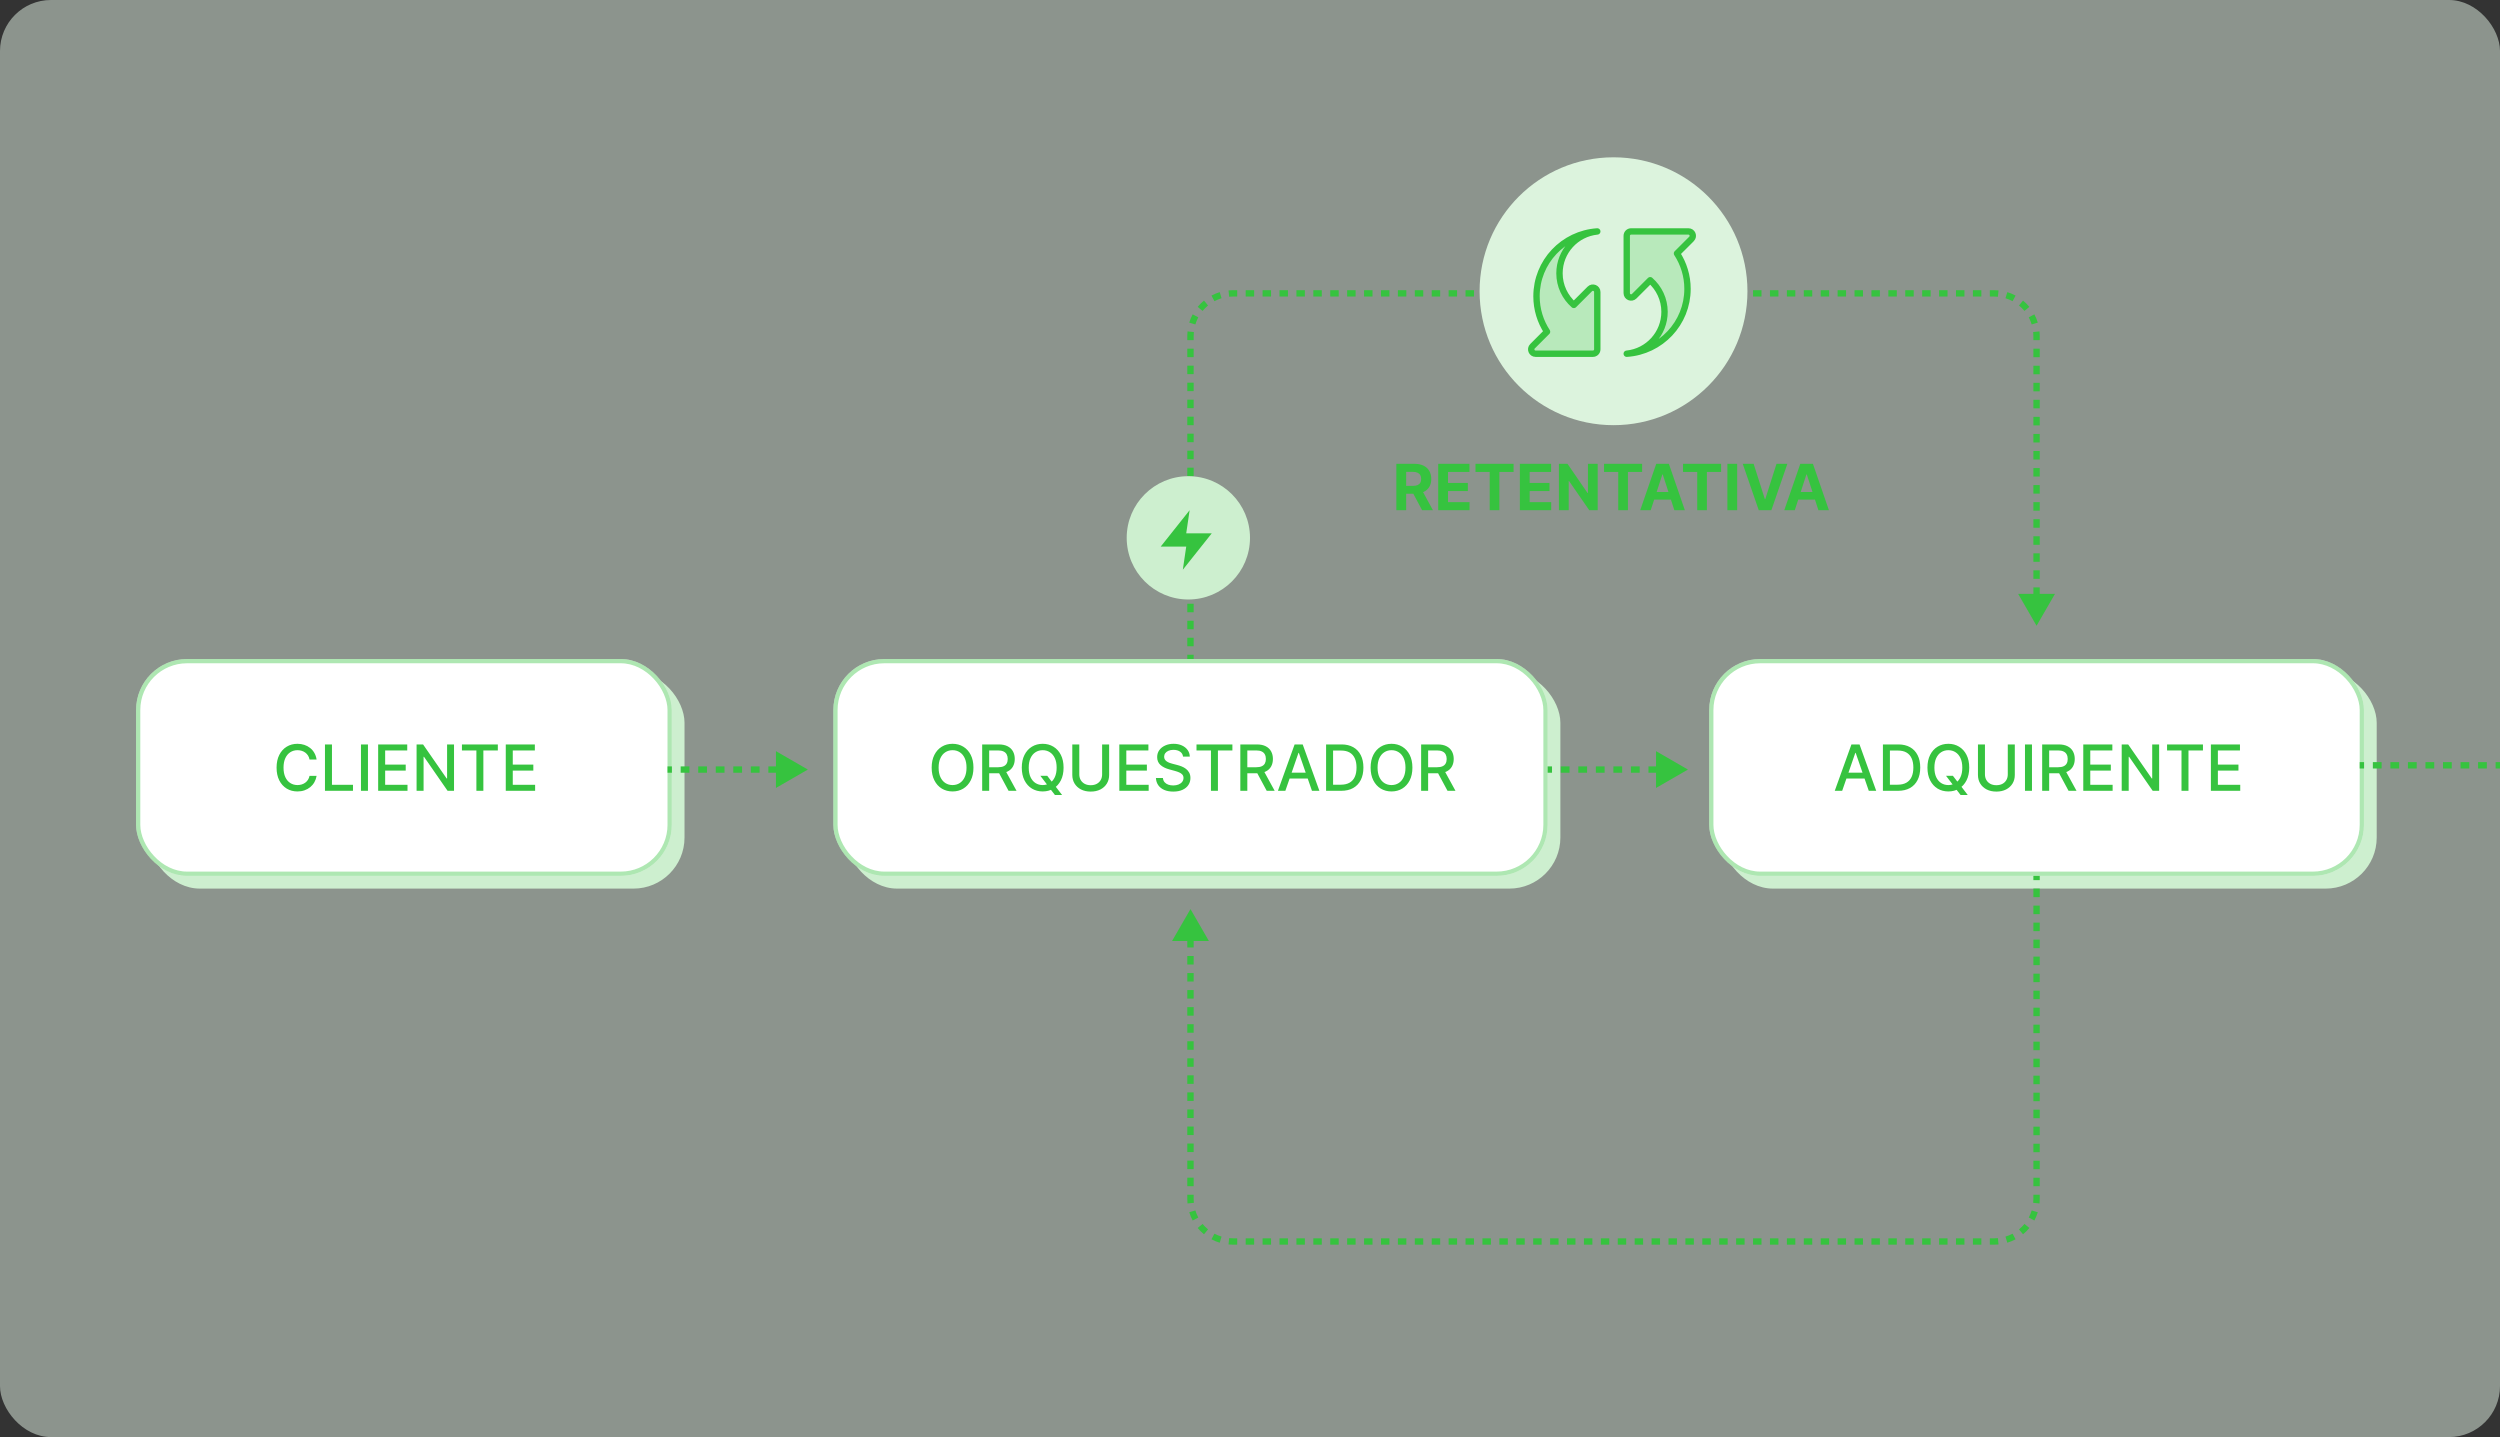
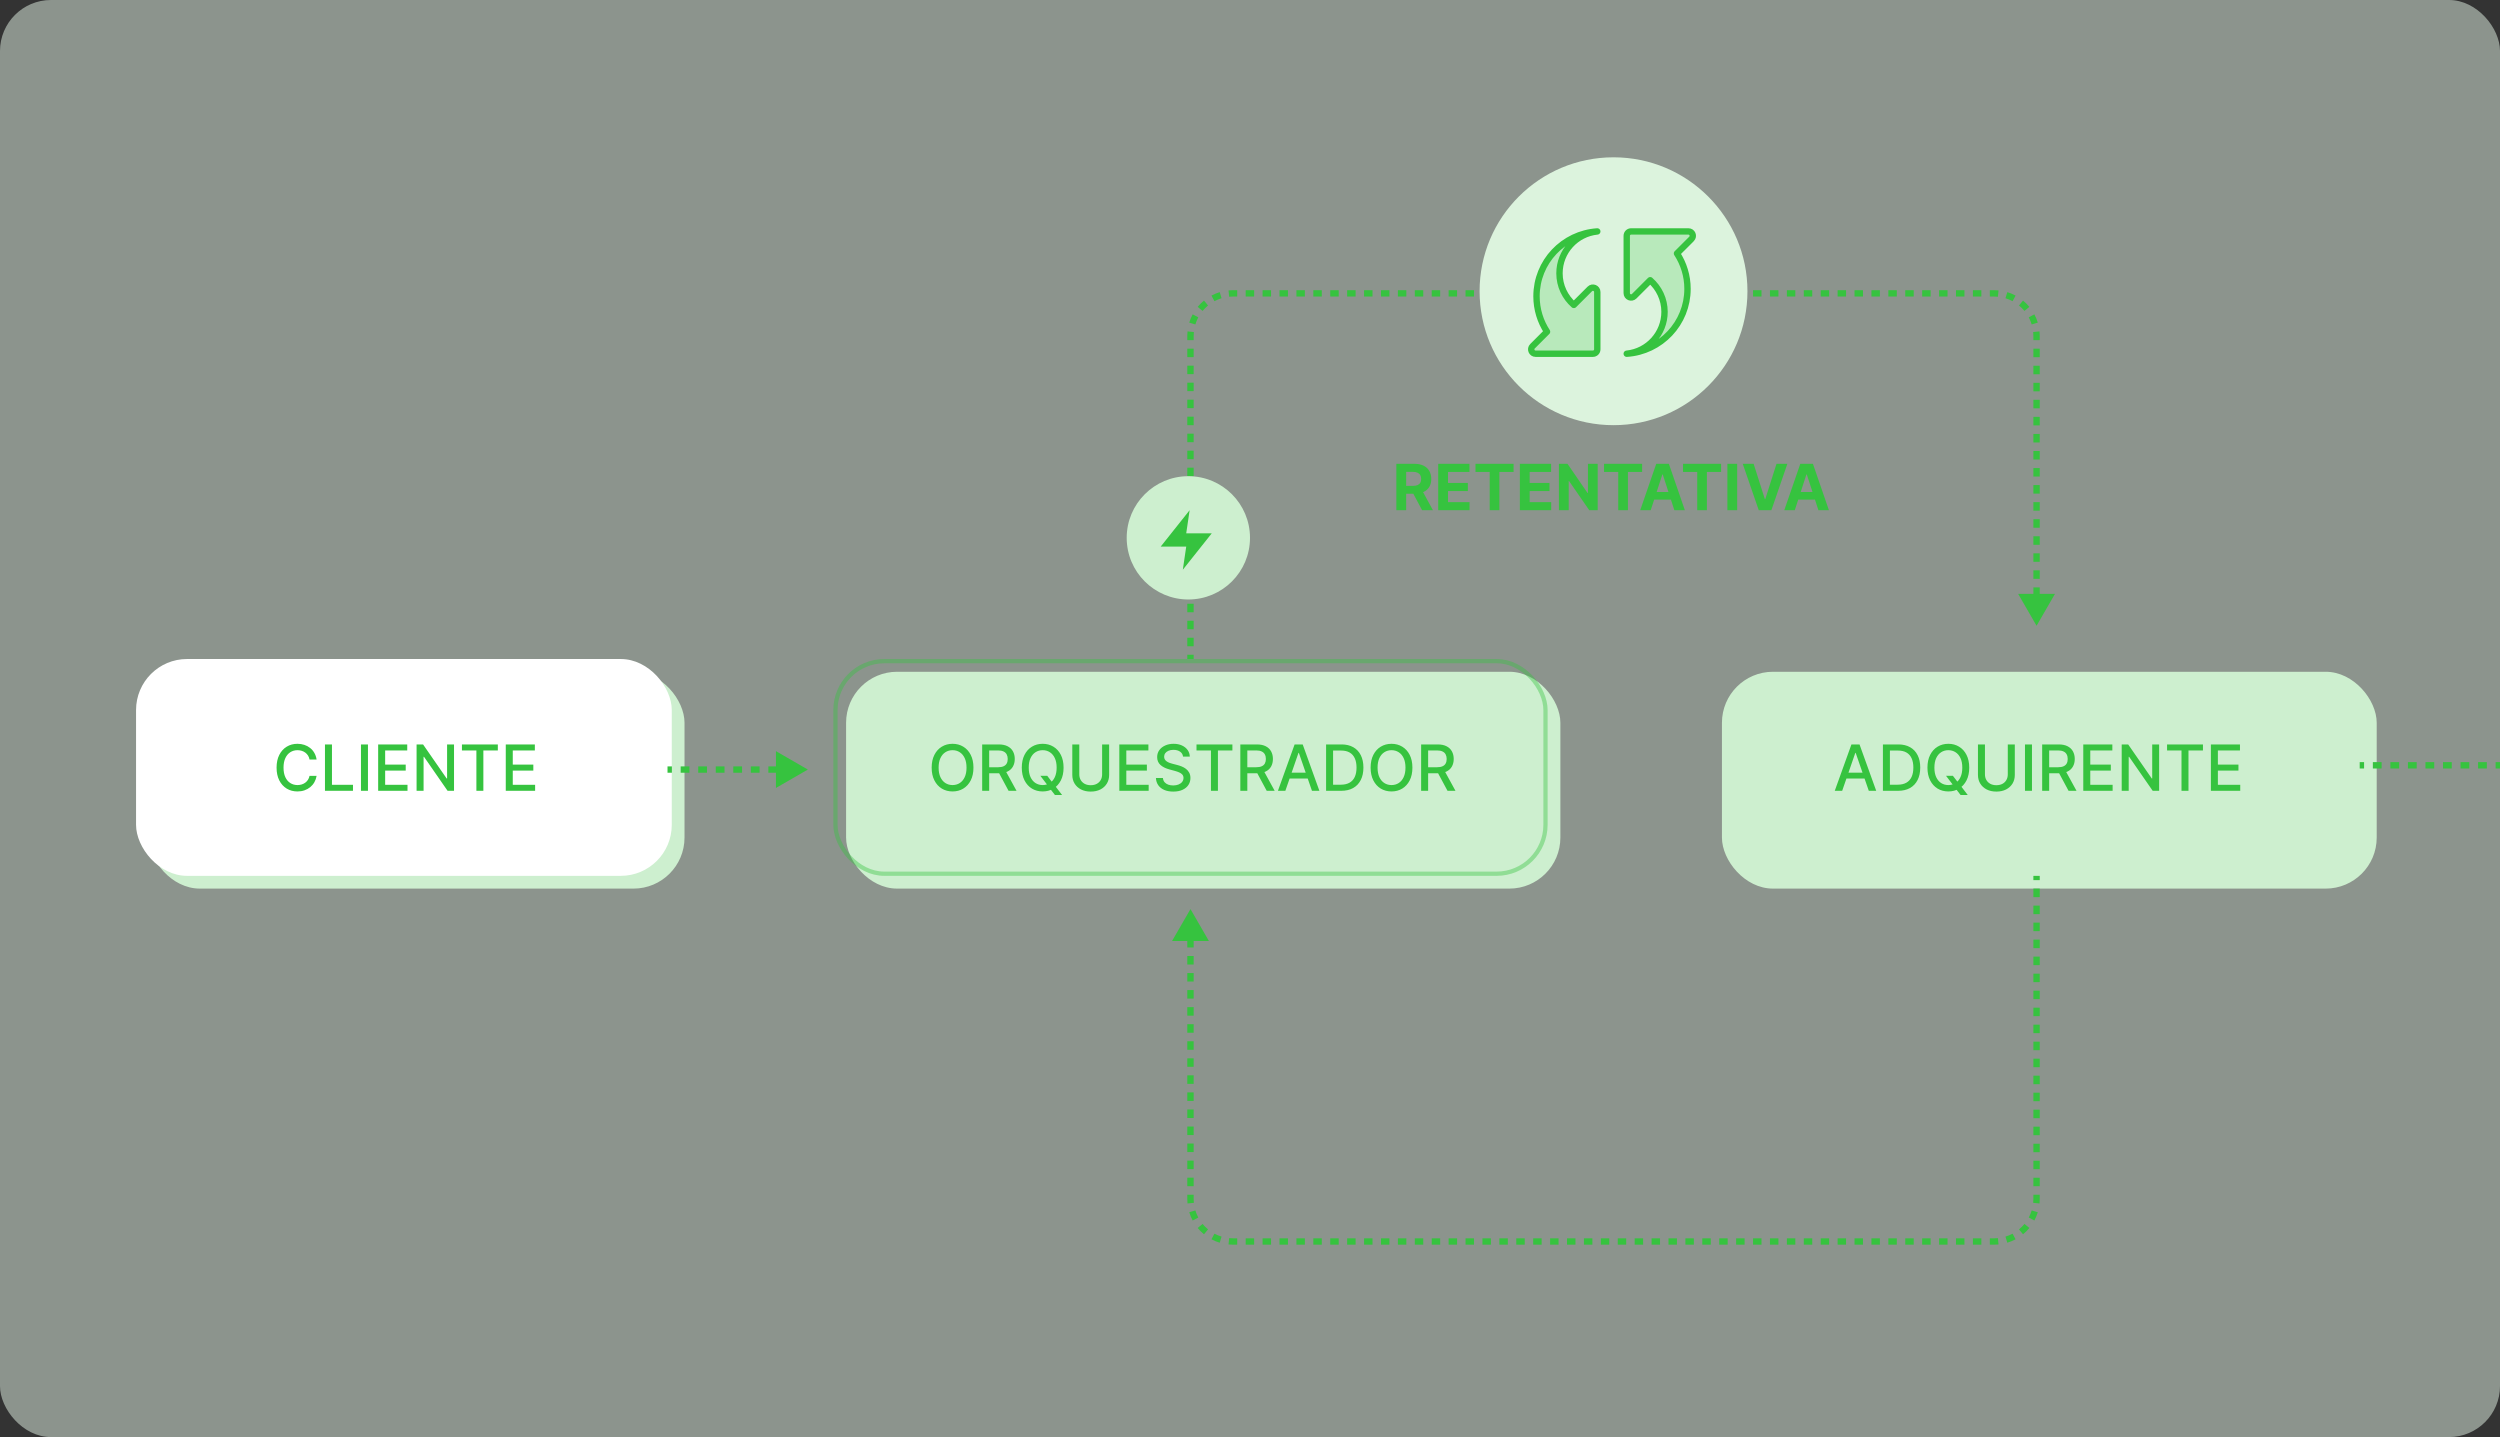
<svg xmlns="http://www.w3.org/2000/svg" width="588" height="338" viewBox="0 0 588 338" fill="none">
  <rect x="0" y="0" width="588" height="338" fill="#333333" stroke="none" />
  <rect opacity="0.5" width="588" height="338" rx="12" fill="#E6F7E8" />
  <rect x="199" y="158" width="168" height="51" rx="12" fill="#CDEFCF" />
  <rect x="35" y="158" width="126" height="51" rx="12" fill="#CDEFCF" />
  <rect x="405" y="158" width="154" height="51" rx="12" fill="#CDEFCF" />
-   <rect x="196" y="155" width="168" height="51" rx="12" fill="white" />
  <rect x="196.5" y="155.5" width="167" height="50" rx="11.5" stroke="#36C33F" stroke-opacity="0.4" />
  <path d="M228.955 180.545C228.955 181.71 228.742 182.712 228.316 183.55C227.89 184.384 227.306 185.027 226.564 185.478C225.825 185.925 224.985 186.149 224.044 186.149C223.1 186.149 222.256 185.925 221.514 185.478C220.775 185.027 220.193 184.382 219.767 183.544C219.341 182.706 219.128 181.707 219.128 180.545C219.128 179.381 219.341 178.381 219.767 177.547C220.193 176.708 220.775 176.066 221.514 175.618C222.256 175.167 223.1 174.942 224.044 174.942C224.985 174.942 225.825 175.167 226.564 175.618C227.306 176.066 227.89 176.708 228.316 177.547C228.742 178.381 228.955 179.381 228.955 180.545ZM227.326 180.545C227.326 179.658 227.182 178.91 226.894 178.303C226.61 177.692 226.219 177.23 225.722 176.918C225.229 176.602 224.669 176.444 224.044 176.444C223.416 176.444 222.855 176.602 222.361 176.918C221.867 177.23 221.477 177.692 221.189 178.303C220.905 178.91 220.763 179.658 220.763 180.545C220.763 181.433 220.905 182.183 221.189 182.793C221.477 183.401 221.867 183.862 222.361 184.178C222.855 184.491 223.416 184.647 224.044 184.647C224.669 184.647 225.229 184.491 225.722 184.178C226.219 183.862 226.61 183.401 226.894 182.793C227.182 182.183 227.326 181.433 227.326 180.545ZM231.008 186V175.091H234.896C235.741 175.091 236.443 175.237 237 175.528C237.561 175.819 237.98 176.222 238.257 176.737C238.534 177.248 238.673 177.839 238.673 178.511C238.673 179.178 238.532 179.766 238.252 180.274C237.975 180.778 237.556 181.17 236.995 181.451C236.437 181.732 235.736 181.872 234.891 181.872H231.945V180.455H234.742C235.274 180.455 235.708 180.379 236.041 180.226C236.379 180.073 236.625 179.851 236.782 179.56C236.938 179.269 237.016 178.919 237.016 178.511C237.016 178.099 236.936 177.742 236.776 177.44C236.62 177.138 236.373 176.907 236.036 176.748C235.702 176.584 235.264 176.502 234.72 176.502H232.654V186H231.008ZM236.393 181.078L239.088 186H237.213L234.571 181.078H236.393ZM244.687 182.463H246.306L247.446 183.949L247.984 184.61L249.8 186.98H248.117L246.902 185.398L246.487 184.823L244.687 182.463ZM250.152 180.545C250.152 181.71 249.939 182.712 249.513 183.55C249.086 184.384 248.502 185.027 247.76 185.478C247.021 185.925 246.182 186.149 245.241 186.149C244.296 186.149 243.453 185.925 242.71 185.478C241.972 185.027 241.389 184.382 240.963 183.544C240.537 182.706 240.324 181.707 240.324 180.545C240.324 179.381 240.537 178.381 240.963 177.547C241.389 176.708 241.972 176.066 242.71 175.618C243.453 175.167 244.296 174.942 245.241 174.942C246.182 174.942 247.021 175.167 247.76 175.618C248.502 176.066 249.086 176.708 249.513 177.547C249.939 178.381 250.152 179.381 250.152 180.545ZM248.522 180.545C248.522 179.658 248.378 178.91 248.09 178.303C247.806 177.692 247.416 177.23 246.918 176.918C246.425 176.602 245.866 176.444 245.241 176.444C244.612 176.444 244.051 176.602 243.557 176.918C243.064 177.23 242.673 177.692 242.385 178.303C242.101 178.91 241.959 179.658 241.959 180.545C241.959 181.433 242.101 182.183 242.385 182.793C242.673 183.401 243.064 183.862 243.557 184.178C244.051 184.491 244.612 184.647 245.241 184.647C245.866 184.647 246.425 184.491 246.918 184.178C247.416 183.862 247.806 183.401 248.09 182.793C248.378 182.183 248.522 181.433 248.522 180.545ZM259.219 175.091H260.87V182.266C260.87 183.029 260.691 183.706 260.332 184.295C259.974 184.881 259.47 185.343 258.82 185.68C258.17 186.014 257.408 186.181 256.534 186.181C255.664 186.181 254.905 186.014 254.255 185.68C253.605 185.343 253.101 184.881 252.742 184.295C252.383 183.706 252.204 183.029 252.204 182.266V175.091H253.85V182.133C253.85 182.626 253.958 183.065 254.175 183.449C254.395 183.832 254.706 184.134 255.107 184.354C255.508 184.571 255.984 184.679 256.534 184.679C257.088 184.679 257.566 184.571 257.967 184.354C258.372 184.134 258.681 183.832 258.894 183.449C259.111 183.065 259.219 182.626 259.219 182.133V175.091ZM263.263 186V175.091H270.103V176.508H264.909V179.832H269.746V181.243H264.909V184.583H270.167V186H263.263ZM278.251 177.957C278.195 177.452 277.96 177.062 277.548 176.785C277.136 176.504 276.618 176.364 275.993 176.364C275.545 176.364 275.158 176.435 274.832 176.577C274.505 176.716 274.251 176.907 274.07 177.152C273.892 177.394 273.804 177.669 273.804 177.978C273.804 178.237 273.864 178.461 273.985 178.649C274.109 178.837 274.271 178.995 274.47 179.123C274.672 179.248 274.889 179.352 275.119 179.438C275.35 179.519 275.572 179.587 275.785 179.64L276.851 179.917C277.199 180.002 277.555 180.118 277.921 180.263C278.287 180.409 278.626 180.6 278.939 180.838C279.251 181.076 279.503 181.371 279.695 181.723C279.89 182.074 279.988 182.495 279.988 182.985C279.988 183.603 279.828 184.152 279.509 184.631C279.193 185.11 278.733 185.489 278.129 185.766C277.529 186.043 276.803 186.181 275.95 186.181C275.134 186.181 274.427 186.051 273.83 185.792C273.234 185.533 272.767 185.165 272.429 184.69C272.092 184.21 271.906 183.642 271.87 182.985H273.521C273.553 183.379 273.681 183.708 273.905 183.971C274.132 184.23 274.422 184.423 274.773 184.551C275.128 184.675 275.517 184.738 275.94 184.738C276.405 184.738 276.819 184.665 277.181 184.519C277.547 184.37 277.834 184.164 278.044 183.901C278.253 183.635 278.358 183.324 278.358 182.969C278.358 182.646 278.266 182.381 278.081 182.175C277.9 181.969 277.653 181.799 277.341 181.664C277.032 181.529 276.682 181.41 276.291 181.307L275.002 180.956C274.129 180.718 273.436 180.368 272.925 179.906C272.417 179.445 272.163 178.834 272.163 178.074C272.163 177.445 272.333 176.897 272.674 176.428C273.015 175.959 273.477 175.595 274.059 175.336C274.642 175.073 275.299 174.942 276.03 174.942C276.769 174.942 277.42 175.071 277.985 175.331C278.553 175.59 279.001 175.947 279.327 176.401C279.654 176.852 279.825 177.371 279.839 177.957H278.251ZM281.417 176.508V175.091H289.86V176.508H286.456V186H284.815V176.508H281.417ZM291.725 186V175.091H295.614C296.459 175.091 297.16 175.237 297.718 175.528C298.279 175.819 298.698 176.222 298.975 176.737C299.252 177.248 299.39 177.839 299.39 178.511C299.39 179.178 299.25 179.766 298.97 180.274C298.693 180.778 298.274 181.17 297.713 181.451C297.155 181.732 296.454 181.872 295.609 181.872H292.663V180.455H295.459C295.992 180.455 296.425 180.379 296.759 180.226C297.096 180.073 297.343 179.851 297.5 179.56C297.656 179.269 297.734 178.919 297.734 178.511C297.734 178.099 297.654 177.742 297.494 177.44C297.338 177.138 297.091 176.907 296.754 176.748C296.42 176.584 295.981 176.502 295.438 176.502H293.371V186H291.725ZM297.111 181.078L299.806 186H297.931L295.289 181.078H297.111ZM302.315 186H300.568L304.493 175.091H306.395L310.321 186H308.574L305.49 177.072H305.404L302.315 186ZM302.608 181.728H308.275V183.113H302.608V181.728ZM315.428 186H311.896V175.091H315.54C316.609 175.091 317.527 175.309 318.294 175.746C319.061 176.179 319.648 176.803 320.057 177.616C320.469 178.425 320.675 179.397 320.675 180.529C320.675 181.666 320.467 182.642 320.051 183.459C319.64 184.276 319.043 184.904 318.262 185.345C317.48 185.782 316.536 186 315.428 186ZM313.542 184.562H315.337C316.168 184.562 316.859 184.406 317.409 184.093C317.96 183.777 318.372 183.321 318.645 182.724C318.919 182.124 319.055 181.392 319.055 180.529C319.055 179.674 318.919 178.947 318.645 178.351C318.375 177.754 317.972 177.301 317.436 176.993C316.9 176.684 316.234 176.529 315.439 176.529H313.542V184.562ZM332.198 180.545C332.198 181.71 331.985 182.712 331.558 183.55C331.132 184.384 330.548 185.027 329.806 185.478C329.067 185.925 328.227 186.149 327.286 186.149C326.342 186.149 325.498 185.925 324.756 185.478C324.018 185.027 323.435 184.382 323.009 183.544C322.583 182.706 322.37 181.707 322.37 180.545C322.37 179.381 322.583 178.381 323.009 177.547C323.435 176.708 324.018 176.066 324.756 175.618C325.498 175.167 326.342 174.942 327.286 174.942C328.227 174.942 329.067 175.167 329.806 175.618C330.548 176.066 331.132 176.708 331.558 177.547C331.985 178.381 332.198 179.381 332.198 180.545ZM330.568 180.545C330.568 179.658 330.424 178.91 330.136 178.303C329.852 177.692 329.462 177.23 328.964 176.918C328.471 176.602 327.911 176.444 327.286 176.444C326.658 176.444 326.097 176.602 325.603 176.918C325.11 177.23 324.719 177.692 324.431 178.303C324.147 178.91 324.005 179.658 324.005 180.545C324.005 181.433 324.147 182.183 324.431 182.793C324.719 183.401 325.11 183.862 325.603 184.178C326.097 184.491 326.658 184.647 327.286 184.647C327.911 184.647 328.471 184.491 328.964 184.178C329.462 183.862 329.852 183.401 330.136 182.793C330.424 182.183 330.568 181.433 330.568 180.545ZM334.25 186V175.091H338.138C338.983 175.091 339.685 175.237 340.242 175.528C340.803 175.819 341.222 176.222 341.499 176.737C341.776 177.248 341.915 177.839 341.915 178.511C341.915 179.178 341.775 179.766 341.494 180.274C341.217 180.778 340.798 181.17 340.237 181.451C339.679 181.732 338.978 181.872 338.133 181.872H335.187V180.455H337.984C338.516 180.455 338.95 180.379 339.284 180.226C339.621 180.073 339.868 179.851 340.024 179.56C340.18 179.269 340.258 178.919 340.258 178.511C340.258 178.099 340.178 177.742 340.019 177.44C339.862 177.138 339.616 176.907 339.278 176.748C338.944 176.584 338.506 176.502 337.962 176.502H335.896V186H334.25ZM339.635 181.078L342.33 186H340.455L337.813 181.078H339.635Z" fill="#36C33F" />
  <rect x="32" y="155" width="126" height="51" rx="12" fill="white" />
-   <rect x="32.5" y="155.5" width="125" height="50" rx="11.5" stroke="#36C33F" stroke-opacity="0.4" />
  <path d="M74.463 178.638H72.801C72.737 178.283 72.618 177.971 72.444 177.701C72.27 177.431 72.057 177.202 71.805 177.014C71.553 176.826 71.27 176.684 70.958 176.588C70.649 176.492 70.32 176.444 69.972 176.444C69.344 176.444 68.781 176.602 68.284 176.918C67.79 177.234 67.4 177.697 67.112 178.308C66.828 178.919 66.686 179.665 66.686 180.545C66.686 181.433 66.828 182.183 67.112 182.793C67.4 183.404 67.792 183.866 68.289 184.178C68.786 184.491 69.346 184.647 69.967 184.647C70.312 184.647 70.638 184.601 70.947 184.509C71.26 184.413 71.542 184.272 71.794 184.088C72.046 183.903 72.259 183.678 72.433 183.411C72.611 183.141 72.733 182.832 72.801 182.484L74.463 182.49C74.374 183.026 74.202 183.52 73.946 183.971C73.694 184.418 73.369 184.805 72.971 185.132C72.577 185.455 72.126 185.705 71.618 185.883C71.111 186.06 70.557 186.149 69.957 186.149C69.012 186.149 68.17 185.925 67.432 185.478C66.693 185.027 66.111 184.382 65.684 183.544C65.262 182.706 65.051 181.707 65.051 180.545C65.051 179.381 65.264 178.381 65.69 177.547C66.116 176.708 66.698 176.066 67.437 175.618C68.176 175.167 69.015 174.942 69.957 174.942C70.535 174.942 71.075 175.025 71.576 175.192C72.08 175.355 72.533 175.597 72.934 175.917C73.335 176.233 73.667 176.62 73.93 177.078C74.193 177.532 74.371 178.053 74.463 178.638ZM76.432 186V175.091H78.078V184.583H83.022V186H76.432ZM86.545 175.091V186H84.899V175.091H86.545ZM88.942 186V175.091H95.782V176.508H90.588V179.832H95.425V181.243H90.588V184.583H95.846V186H88.942ZM106.785 175.091V186H105.273L99.727 177.999H99.626V186H97.98V175.091H99.504L105.054 183.102H105.155V175.091H106.785ZM108.648 176.508V175.091H117.091V176.508H113.687V186H112.047V176.508H108.648ZM118.957 186V175.091H125.796V176.508H120.603V179.832H125.439V181.243H120.603V184.583H125.86V186H118.957Z" fill="#36C33F" />
-   <rect x="402" y="155" width="154" height="51" rx="12" fill="white" />
-   <rect x="402.5" y="155.5" width="153" height="50" rx="11.5" stroke="#36C33F" stroke-opacity="0.4" />
  <path d="M433.28 186H431.533L435.459 175.091H437.36L441.286 186H439.539L436.455 177.072H436.37L433.28 186ZM433.573 181.728H439.241V183.113H433.573V181.728ZM446.393 186H442.862V175.091H446.505C447.574 175.091 448.492 175.309 449.259 175.746C450.026 176.179 450.614 176.803 451.022 177.616C451.434 178.425 451.64 179.397 451.64 180.529C451.64 181.666 451.432 182.642 451.017 183.459C450.605 184.276 450.008 184.904 449.227 185.345C448.446 185.782 447.501 186 446.393 186ZM444.508 184.562H446.303C447.134 184.562 447.824 184.406 448.375 184.093C448.925 183.777 449.337 183.321 449.611 182.724C449.884 182.124 450.021 181.392 450.021 180.529C450.021 179.674 449.884 178.947 449.611 178.351C449.341 177.754 448.938 177.301 448.401 176.993C447.865 176.684 447.199 176.529 446.404 176.529H444.508V184.562ZM457.698 182.463H459.317L460.457 183.949L460.995 184.61L462.811 186.98H461.128L459.914 185.398L459.498 184.823L457.698 182.463ZM463.163 180.545C463.163 181.71 462.95 182.712 462.524 183.55C462.098 184.384 461.513 185.027 460.771 185.478C460.033 185.925 459.193 186.149 458.252 186.149C457.307 186.149 456.464 185.925 455.722 185.478C454.983 185.027 454.401 184.382 453.974 183.544C453.548 182.706 453.335 181.707 453.335 180.545C453.335 179.381 453.548 178.381 453.974 177.547C454.401 176.708 454.983 176.066 455.722 175.618C456.464 175.167 457.307 174.942 458.252 174.942C459.193 174.942 460.033 175.167 460.771 175.618C461.513 176.066 462.098 176.708 462.524 177.547C462.95 178.381 463.163 179.381 463.163 180.545ZM461.533 180.545C461.533 179.658 461.389 178.91 461.102 178.303C460.817 177.692 460.427 177.23 459.93 176.918C459.436 176.602 458.877 176.444 458.252 176.444C457.623 176.444 457.062 176.602 456.569 176.918C456.075 177.23 455.684 177.692 455.397 178.303C455.113 178.91 454.971 179.658 454.971 180.545C454.971 181.433 455.113 182.183 455.397 182.793C455.684 183.401 456.075 183.862 456.569 184.178C457.062 184.491 457.623 184.647 458.252 184.647C458.877 184.647 459.436 184.491 459.93 184.178C460.427 183.862 460.817 183.401 461.102 182.793C461.389 182.183 461.533 181.433 461.533 180.545ZM472.23 175.091H473.882V182.266C473.882 183.029 473.702 183.706 473.344 184.295C472.985 184.881 472.481 185.343 471.831 185.68C471.181 186.014 470.419 186.181 469.546 186.181C468.676 186.181 467.916 186.014 467.266 185.68C466.616 185.343 466.112 184.881 465.753 184.295C465.394 183.706 465.215 183.029 465.215 182.266V175.091H466.861V182.133C466.861 182.626 466.969 183.065 467.186 183.449C467.406 183.832 467.717 184.134 468.118 184.354C468.519 184.571 468.995 184.679 469.546 184.679C470.1 184.679 470.577 184.571 470.979 184.354C471.383 184.134 471.692 183.832 471.905 183.449C472.122 183.065 472.23 182.626 472.23 182.133V175.091ZM477.921 175.091V186H476.275V175.091H477.921ZM480.318 186V175.091H484.206C485.051 175.091 485.753 175.237 486.31 175.528C486.871 175.819 487.29 176.222 487.567 176.737C487.844 177.248 487.983 177.839 487.983 178.511C487.983 179.178 487.843 179.766 487.562 180.274C487.285 180.778 486.866 181.17 486.305 181.451C485.747 181.732 485.046 181.872 484.201 181.872H481.255V180.455H484.052C484.584 180.455 485.018 180.379 485.351 180.226C485.689 180.073 485.936 179.851 486.092 179.56C486.248 179.269 486.326 178.919 486.326 178.511C486.326 178.099 486.246 177.742 486.086 177.44C485.93 177.138 485.683 176.907 485.346 176.748C485.012 176.584 484.574 176.502 484.03 176.502H481.964V186H480.318ZM485.703 181.078L488.398 186H486.523L483.881 181.078H485.703ZM489.986 186V175.091H496.825V176.508H491.632V179.832H496.468V181.243H491.632V184.583H496.889V186H489.986ZM507.829 175.091V186H506.316L500.771 177.999H500.67V186H499.024V175.091H500.547L506.098 183.102H506.199V175.091H507.829ZM509.692 176.508V175.091H518.135V176.508H514.731V186H513.09V176.508H509.692ZM520 186V175.091H526.84V176.508H521.646V179.832H526.483V181.243H521.646V184.583H526.904V186H520Z" fill="#36C33F" />
  <path d="M190 181L182.5 185.33L182.5 176.67L190 181ZM157 181V180.25L158.031 180.25L158.031 181L158.031 181.75L157 181.75V181ZM160.094 181L160.094 180.25L162.156 180.25L162.156 181L162.156 181.75L160.094 181.75L160.094 181ZM164.219 181L164.219 180.25L166.281 180.25L166.281 181L166.281 181.75L164.219 181.75L164.219 181ZM168.344 181L168.344 180.25L170.406 180.25L170.406 181L170.406 181.75L168.344 181.75L168.344 181ZM172.469 181L172.469 180.25L174.531 180.25L174.531 181L174.531 181.75L172.469 181.75L172.469 181ZM176.594 181L176.594 180.25L178.656 180.25L178.656 181L178.656 181.75L176.594 181.75L176.594 181ZM180.719 181L180.719 180.25L182.781 180.25L182.781 181L182.781 181.75L180.719 181.75L180.719 181ZM184.844 181L184.844 180.25L186.906 180.25L186.906 181L186.906 181.75L184.844 181.75L184.844 181Z" fill="#36C33F" />
-   <path d="M397 181L389.5 185.33L389.5 176.67L397 181ZM364 181V180.25L365.031 180.25L365.031 181L365.031 181.75L364 181.75V181ZM367.094 181L367.094 180.25L369.156 180.25L369.156 181L369.156 181.75L367.094 181.75L367.094 181ZM371.219 181L371.219 180.25L373.281 180.25L373.281 181L373.281 181.75L371.219 181.75L371.219 181ZM375.344 181L375.344 180.25L377.406 180.25L377.406 181L377.406 181.75L375.344 181.75L375.344 181ZM379.469 181L379.469 180.25L381.531 180.25L381.531 181L381.531 181.75L379.469 181.75L379.469 181ZM383.594 181L383.594 180.25L385.656 180.25L385.656 181L385.656 181.75L383.594 181.75L383.594 181ZM387.719 181L387.719 180.25L389.781 180.25L389.781 181L389.781 181.75L387.719 181.75L387.719 181ZM391.844 181L391.844 180.25L393.906 180.25L393.906 181L393.906 181.75L391.844 181.75L391.844 181Z" fill="#36C33F" />
  <path d="M555 180V179.25L556.031 179.25L556.031 180L556.031 180.75L555 180.75V180ZM558.094 180L558.094 179.25L560.156 179.25L560.156 180L560.156 180.75L558.094 180.75L558.094 180ZM562.219 180L562.219 179.25L564.281 179.25L564.281 180L564.281 180.75L562.219 180.75L562.219 180ZM566.344 180L566.344 179.25L568.406 179.25L568.406 180L568.406 180.75L566.344 180.75L566.344 180ZM570.469 180L570.469 179.25L572.531 179.25L572.531 180L572.531 180.75L570.469 180.75L570.469 180ZM574.594 180L574.594 179.25L576.656 179.25L576.656 180L576.656 180.75L574.594 180.75L574.594 180ZM578.719 180L578.719 179.25L580.781 179.25L580.781 180L580.781 180.75L578.719 180.75L578.719 180ZM582.844 180L582.844 179.25L584.906 179.25L584.906 180L584.906 180.75L582.844 180.75L582.844 180ZM586.969 180L586.969 179.25L588 179.25L588 180L588 180.75L586.969 180.75L586.969 180Z" fill="#36C33F" />
  <path d="M479 147.182L483.33 139.682L474.67 139.682L479 147.182ZM479 144.174L479.75 144.174L479.75 142.168L479 142.168L478.25 142.168L478.25 144.174L479 144.174ZM479 140.163L479.75 140.163L479.75 138.158L479 138.158L478.25 138.158L478.25 140.163L479 140.163ZM479 136.152L479.75 136.152L479.75 134.147L479 134.147L478.25 134.147L478.25 136.152L479 136.152ZM479 132.142L479.75 132.142L479.75 130.136L479 130.136L478.25 130.136L478.25 132.142L479 132.142ZM479 128.131L479.75 128.131L479.75 126.126L479 126.126L478.25 126.126L478.25 128.131L479 128.131ZM479 124.12L479.75 124.12L479.75 122.115L479 122.115L478.25 122.115L478.25 124.12L479 124.12ZM479 120.11L479.75 120.11L479.75 118.104L479 118.104L478.25 118.104L478.25 120.11L479 120.11ZM479 116.099L479.75 116.099L479.75 114.094L479 114.094L478.25 114.094L478.25 116.099L479 116.099ZM479 112.088L479.75 112.088L479.75 110.083L479 110.083L478.25 110.083L478.25 112.088L479 112.088ZM479 108.078L479.75 108.078L479.75 106.072L479 106.072L478.25 106.072L478.25 108.078L479 108.078ZM479 104.067L479.75 104.067L479.75 102.061L479 102.061L478.25 102.061L478.25 104.067L479 104.067ZM479 100.056L479.75 100.056L479.75 98.051L479 98.051L478.25 98.051L478.25 100.056L479 100.056ZM479 96.046L479.75 96.046L479.75 94.04L479 94.04L478.25 94.04L478.25 96.046L479 96.046ZM479 92.035L479.75 92.035L479.75 90.029L479 90.029L478.25 90.029L478.25 92.035L479 92.035ZM479 88.024L479.75 88.024L479.75 86.019L479 86.019L478.25 86.019L478.25 88.024L479 88.024ZM479 84.013L479.75 84.013L479.75 82.008L479 82.008L478.25 82.008L478.25 84.013L479 84.013ZM479 80.003L479.75 80.003L479.75 79L479 79L478.25 79L478.25 80.003L479 80.003ZM479 79L479.75 79C479.75 78.645 479.733 78.293 479.699 77.947L478.953 78.019L478.206 78.092C478.235 78.391 478.25 78.693 478.25 79L479 79ZM478.572 76.096L479.29 75.879C479.084 75.198 478.812 74.547 478.482 73.931L477.821 74.285L477.16 74.639C477.443 75.169 477.677 75.729 477.854 76.314L478.572 76.096ZM476.73 72.656L477.31 72.18C476.863 71.636 476.364 71.137 475.82 70.69L475.344 71.27L474.868 71.849C475.336 72.234 475.766 72.664 476.151 73.132L476.73 72.656ZM473.715 70.179L474.069 69.518C473.453 69.188 472.802 68.916 472.121 68.71L471.904 69.428L471.686 70.146C472.271 70.323 472.831 70.556 473.361 70.84L473.715 70.179ZM469.981 69.047L470.053 68.301C469.706 68.267 469.355 68.25 469 68.25L469 69L469 69.75C469.307 69.75 469.609 69.765 469.908 69.794L469.981 69.047ZM469 69L469 68.25L468.006 68.25L468.006 69L468.006 69.75L469 69.75L469 69ZM466.017 69L466.017 68.25L464.028 68.25L464.028 69L464.028 69.75L466.017 69.75L466.017 69ZM462.039 69L462.039 68.25L460.05 68.25L460.05 69L460.05 69.75L462.039 69.75L462.039 69ZM458.061 69L458.061 68.25L456.072 68.25L456.072 69L456.072 69.75L458.061 69.75L458.061 69ZM454.083 69L454.083 68.25L452.094 68.25L452.094 69L452.094 69.75L454.083 69.75L454.083 69ZM450.106 69L450.106 68.25L448.117 68.25L448.117 69L448.117 69.75L450.106 69.75L450.106 69ZM446.128 69L446.128 68.25L444.139 68.25L444.139 69L444.139 69.75L446.128 69.75L446.128 69ZM442.15 69L442.15 68.25L440.161 68.25L440.161 69L440.161 69.75L442.15 69.75L442.15 69ZM438.172 69L438.172 68.25L436.183 68.25L436.183 69L436.183 69.75L438.172 69.75L438.172 69ZM434.194 69L434.194 68.25L432.206 68.25L432.206 69L432.206 69.75L434.194 69.75L434.194 69ZM430.217 69L430.217 68.25L428.228 68.25L428.228 69L428.228 69.75L430.217 69.75L430.217 69ZM426.239 69L426.239 68.25L424.25 68.25L424.25 69L424.25 69.75L426.239 69.75L426.239 69ZM422.261 69L422.261 68.25L420.272 68.25L420.272 69L420.272 69.75L422.261 69.75L422.261 69ZM418.283 69L418.283 68.25L416.294 68.25L416.294 69L416.294 69.75L418.283 69.75L418.283 69ZM414.306 69L414.306 68.25L412.317 68.25L412.317 69L412.317 69.75L414.306 69.75L414.306 69ZM410.328 69L410.328 68.25L408.339 68.25L408.339 69L408.339 69.75L410.328 69.75L410.328 69ZM406.35 69L406.35 68.25L404.361 68.25L404.361 69L404.361 69.75L406.35 69.75L406.35 69ZM402.372 69L402.372 68.25L400.383 68.25L400.383 69L400.383 69.75L402.372 69.75L402.372 69ZM398.394 69L398.394 68.25L396.406 68.25L396.406 69L396.406 69.75L398.394 69.75L398.394 69ZM394.417 69L394.417 68.25L392.428 68.25L392.428 69L392.428 69.75L394.417 69.75L394.417 69ZM390.439 69L390.439 68.25L388.45 68.25L388.45 69L388.45 69.75L390.439 69.75L390.439 69ZM386.461 69L386.461 68.25L384.472 68.25L384.472 69L384.472 69.75L386.461 69.75L386.461 69ZM382.483 69L382.483 68.25L380.494 68.25L380.494 69L380.494 69.75L382.483 69.75L382.483 69ZM378.506 69L378.506 68.25L376.517 68.25L376.517 69L376.517 69.75L378.506 69.75L378.506 69ZM374.528 69L374.528 68.25L372.539 68.25L372.539 69L372.539 69.75L374.528 69.75L374.528 69ZM370.55 69L370.55 68.25L368.561 68.25L368.561 69L368.561 69.75L370.55 69.75L370.55 69ZM366.572 69L366.572 68.25L364.583 68.25L364.583 69L364.583 69.75L366.572 69.75L366.572 69ZM362.594 69L362.594 68.25L360.605 68.25L360.605 69L360.605 69.75L362.594 69.75L362.594 69ZM358.617 69L358.617 68.25L356.628 68.25L356.628 69L356.628 69.75L358.617 69.75L358.617 69ZM354.639 69L354.639 68.25L352.65 68.25L352.65 69L352.65 69.75L354.639 69.75L354.639 69ZM350.661 69L350.661 68.25L348.672 68.25L348.672 69L348.672 69.75L350.661 69.75L350.661 69ZM346.683 69L346.683 68.25L344.694 68.25L344.694 69L344.694 69.75L346.683 69.75L346.683 69ZM342.705 69L342.705 68.25L340.717 68.25L340.717 69L340.717 69.75L342.705 69.75L342.705 69ZM338.728 69L338.728 68.25L336.739 68.25L336.739 69L336.739 69.75L338.728 69.75L338.728 69ZM334.75 69L334.75 68.25L332.761 68.25L332.761 69L332.761 69.75L334.75 69.75L334.75 69ZM330.772 69L330.772 68.25L328.783 68.25L328.783 69L328.783 69.75L330.772 69.75L330.772 69ZM326.794 69L326.794 68.25L324.805 68.25L324.805 69L324.805 69.75L326.794 69.75L326.794 69ZM322.817 69L322.817 68.25L320.828 68.25L320.828 69L320.828 69.75L322.817 69.75L322.817 69ZM318.839 69L318.839 68.25L316.85 68.25L316.85 69L316.85 69.75L318.839 69.75L318.839 69ZM314.861 69L314.861 68.25L312.872 68.25L312.872 69L312.872 69.75L314.861 69.75L314.861 69ZM310.883 69L310.883 68.25L308.894 68.25L308.894 69L308.894 69.75L310.883 69.75L310.883 69ZM306.905 69L306.905 68.25L304.917 68.25L304.917 69L304.917 69.75L306.905 69.75L306.905 69ZM302.928 69L302.928 68.25L300.939 68.25L300.939 69L300.939 69.75L302.928 69.75L302.928 69ZM298.95 69L298.95 68.25L296.961 68.25L296.961 69L296.961 69.75L298.95 69.75L298.95 69ZM294.972 69L294.972 68.25L292.983 68.25L292.983 69L292.983 69.75L294.972 69.75L294.972 69ZM290.994 69L290.994 68.25L290 68.25L290 69L290 69.75L290.994 69.75L290.994 69ZM290 69L290 68.25C289.645 68.25 289.294 68.267 288.947 68.301L289.019 69.047L289.092 69.794C289.391 69.765 289.693 69.75 290 69.75L290 69ZM287.096 69.428L286.879 68.71C286.198 68.916 285.547 69.188 284.931 69.518L285.285 70.179L285.639 70.84C286.169 70.556 286.729 70.323 287.314 70.146L287.096 69.428ZM283.656 71.27L283.18 70.69C282.636 71.137 282.137 71.636 281.69 72.18L282.27 72.656L282.849 73.132C283.234 72.664 283.664 72.234 284.132 71.849L283.656 71.27ZM281.179 74.285L280.518 73.931C280.188 74.547 279.916 75.198 279.71 75.879L280.428 76.096L281.146 76.314C281.323 75.729 281.557 75.169 281.84 74.639L281.179 74.285ZM280.047 78.019L279.301 77.947C279.267 78.293 279.25 78.645 279.25 79L280 79L280.75 79C280.75 78.694 280.765 78.391 280.794 78.092L280.047 78.019ZM280 79L279.25 79L279.25 80L280 80L280.75 80L280.75 79L280 79ZM280 82L279.25 82L279.25 84L280 84L280.75 84L280.75 82L280 82ZM280 86L279.25 86L279.25 88L280 88L280.75 88L280.75 86L280 86ZM280 90L279.25 90L279.25 92L280 92L280.75 92L280.75 90L280 90ZM280 94L279.25 94L279.25 96L280 96L280.75 96L280.75 94L280 94ZM280 98L279.25 98L279.25 100L280 100L280.75 100L280.75 98L280 98ZM280 102L279.25 102L279.25 104L280 104L280.75 104L280.75 102L280 102ZM280 106L279.25 106L279.25 108L280 108L280.75 108L280.75 106L280 106ZM280 110L279.25 110L279.25 112L280 112L280.75 112L280.75 110L280 110ZM280 114L279.25 114L279.25 116L280 116L280.75 116L280.75 114L280 114ZM280 118L279.25 118L279.25 120L280 120L280.75 120L280.75 118L280 118ZM280 122L279.25 122L279.25 124L280 124L280.75 124L280.75 122L280 122ZM280 126L279.25 126L279.25 128L280 128L280.75 128L280.75 126L280 126ZM280 130L279.25 130L279.25 132L280 132L280.75 132L280.75 130L280 130ZM280 134L279.25 134L279.25 136L280 136L280.75 136L280.75 134L280 134ZM280 138L279.25 138L279.25 140L280 140L280.75 140L280.75 138L280 138ZM280 142L279.25 142L279.25 144L280 144L280.75 144L280.75 142L280 142ZM280 146L279.25 146L279.25 148L280 148L280.75 148L280.75 146L280 146ZM280 150L279.25 150L279.25 152L280 152L280.75 152L280.75 150L280 150ZM280 154L279.25 154L279.25 155L280 155L280.75 155L280.75 154L280 154Z" fill="#36C33F" />
  <path d="M280 213.818L275.67 221.318L284.33 221.318L280 213.818ZM280 216.826L279.25 216.826L279.25 218.832L280 218.832L280.75 218.832L280.75 216.826L280 216.826ZM280 220.837L279.25 220.837L279.25 222.842L280 222.842L280.75 222.842L280.75 220.837L280 220.837ZM280 224.848L279.25 224.848L279.25 226.853L280 226.853L280.75 226.853L280.75 224.848L280 224.848ZM280 228.858L279.25 228.858L279.25 230.864L280 230.864L280.75 230.864L280.75 228.858L280 228.858ZM280 232.869L279.25 232.869L279.25 234.874L280 234.874L280.75 234.874L280.75 232.869L280 232.869ZM280 236.88L279.25 236.88L279.25 238.885L280 238.885L280.75 238.885L280.75 236.88L280 236.88ZM280 240.89L279.25 240.89L279.25 242.896L280 242.896L280.75 242.896L280.75 240.89L280 240.89ZM280 244.901L279.25 244.901L279.25 246.906L280 246.906L280.75 246.906L280.75 244.901L280 244.901ZM280 248.912L279.25 248.912L279.25 250.917L280 250.917L280.75 250.917L280.75 248.912L280 248.912ZM280 252.922L279.25 252.922L279.25 254.928L280 254.928L280.75 254.928L280.75 252.922L280 252.922ZM280 256.933L279.25 256.933L279.25 258.939L280 258.939L280.75 258.939L280.75 256.933L280 256.933ZM280 260.944L279.25 260.944L279.25 262.949L280 262.949L280.75 262.949L280.75 260.944L280 260.944ZM280 264.955L279.25 264.955L279.25 266.96L280 266.96L280.75 266.96L280.75 264.955L280 264.955ZM280 268.965L279.25 268.965L279.25 270.971L280 270.971L280.75 270.971L280.75 268.965L280 268.965ZM280 272.976L279.25 272.976L279.25 274.981L280 274.981L280.75 274.981L280.75 272.976L280 272.976ZM280 276.987L279.25 276.987L279.25 278.992L280 278.992L280.75 278.992L280.75 276.987L280 276.987ZM280 280.997L279.25 280.997L279.25 282L280 282L280.75 282L280.75 280.997L280 280.997ZM280 282L279.25 282C279.25 282.355 279.267 282.706 279.301 283.053L280.047 282.981L280.794 282.908C280.765 282.609 280.75 282.307 280.75 282L280 282ZM280.428 284.904L279.71 285.121C279.916 285.802 280.188 286.453 280.518 287.069L281.179 286.715L281.84 286.361C281.557 285.831 281.323 285.271 281.146 284.686L280.428 284.904ZM282.27 288.344L281.69 288.82C282.137 289.364 282.636 289.863 283.18 290.31L283.656 289.73L284.132 289.151C283.664 288.766 283.234 288.336 282.849 287.868L282.27 288.344ZM285.285 290.821L284.931 291.482C285.547 291.812 286.198 292.084 286.879 292.29L287.096 291.572L287.314 290.854C286.729 290.677 286.169 290.443 285.639 290.16L285.285 290.821ZM289.019 291.953L288.947 292.699C289.294 292.733 289.645 292.75 290 292.75L290 292L290 291.25C289.693 291.25 289.391 291.235 289.092 291.206L289.019 291.953ZM290 292L290 292.75L290.994 292.75L290.994 292L290.994 291.25L290 291.25L290 292ZM292.983 292L292.983 292.75L294.972 292.75L294.972 292L294.972 291.25L292.983 291.25L292.983 292ZM296.961 292L296.961 292.75L298.95 292.75L298.95 292L298.95 291.25L296.961 291.25L296.961 292ZM300.939 292L300.939 292.75L302.928 292.75L302.928 292L302.928 291.25L300.939 291.25L300.939 292ZM304.917 292L304.917 292.75L306.906 292.75L306.906 292L306.906 291.25L304.917 291.25L304.917 292ZM308.894 292L308.894 292.75L310.883 292.75L310.883 292L310.883 291.25L308.894 291.25L308.894 292ZM312.872 292L312.872 292.75L314.861 292.75L314.861 292L314.861 291.25L312.872 291.25L312.872 292ZM316.85 292L316.85 292.75L318.839 292.75L318.839 292L318.839 291.25L316.85 291.25L316.85 292ZM320.828 292L320.828 292.75L322.817 292.75L322.817 292L322.817 291.25L320.828 291.25L320.828 292ZM324.806 292L324.806 292.75L326.794 292.75L326.794 292L326.794 291.25L324.806 291.25L324.806 292ZM328.783 292L328.783 292.75L330.772 292.75L330.772 292L330.772 291.25L328.783 291.25L328.783 292ZM332.761 292L332.761 292.75L334.75 292.75L334.75 292L334.75 291.25L332.761 291.25L332.761 292ZM336.739 292L336.739 292.75L338.728 292.75L338.728 292L338.728 291.25L336.739 291.25L336.739 292ZM340.717 292L340.717 292.75L342.706 292.75L342.706 292L342.706 291.25L340.717 291.25L340.717 292ZM344.694 292L344.694 292.75L346.683 292.75L346.683 292L346.683 291.25L344.694 291.25L344.694 292ZM348.672 292L348.672 292.75L350.661 292.75L350.661 292L350.661 291.25L348.672 291.25L348.672 292ZM352.65 292L352.65 292.75L354.639 292.75L354.639 292L354.639 291.25L352.65 291.25L352.65 292ZM356.628 292L356.628 292.75L358.617 292.75L358.617 292L358.617 291.25L356.628 291.25L356.628 292ZM360.606 292L360.606 292.75L362.594 292.75L362.594 292L362.594 291.25L360.606 291.25L360.606 292ZM364.583 292L364.583 292.75L366.572 292.75L366.572 292L366.572 291.25L364.583 291.25L364.583 292ZM368.561 292L368.561 292.75L370.55 292.75L370.55 292L370.55 291.25L368.561 291.25L368.561 292ZM372.539 292L372.539 292.75L374.528 292.75L374.528 292L374.528 291.25L372.539 291.25L372.539 292ZM376.517 292L376.517 292.75L378.506 292.75L378.506 292L378.506 291.25L376.517 291.25L376.517 292ZM380.494 292L380.494 292.75L382.483 292.75L382.483 292L382.483 291.25L380.494 291.25L380.494 292ZM384.472 292L384.472 292.75L386.461 292.75L386.461 292L386.461 291.25L384.472 291.25L384.472 292ZM388.45 292L388.45 292.75L390.439 292.75L390.439 292L390.439 291.25L388.45 291.25L388.45 292ZM392.428 292L392.428 292.75L394.417 292.75L394.417 292L394.417 291.25L392.428 291.25L392.428 292ZM396.406 292L396.406 292.75L398.395 292.75L398.395 292L398.395 291.25L396.406 291.25L396.406 292ZM400.383 292L400.383 292.75L402.372 292.75L402.372 292L402.372 291.25L400.383 291.25L400.383 292ZM404.361 292L404.361 292.75L406.35 292.75L406.35 292L406.35 291.25L404.361 291.25L404.361 292ZM408.339 292L408.339 292.75L410.328 292.75L410.328 292L410.328 291.25L408.339 291.25L408.339 292ZM412.317 292L412.317 292.75L414.306 292.75L414.306 292L414.306 291.25L412.317 291.25L412.317 292ZM416.295 292L416.295 292.75L418.283 292.75L418.283 292L418.283 291.25L416.295 291.25L416.295 292ZM420.272 292L420.272 292.75L422.261 292.75L422.261 292L422.261 291.25L420.272 291.25L420.272 292ZM424.25 292L424.25 292.75L426.239 292.75L426.239 292L426.239 291.25L424.25 291.25L424.25 292ZM428.228 292L428.228 292.75L430.217 292.75L430.217 292L430.217 291.25L428.228 291.25L428.228 292ZM432.206 292L432.206 292.75L434.195 292.75L434.195 292L434.195 291.25L432.206 291.25L432.206 292ZM436.183 292L436.183 292.75L438.172 292.75L438.172 292L438.172 291.25L436.183 291.25L436.183 292ZM440.161 292L440.161 292.75L442.15 292.75L442.15 292L442.15 291.25L440.161 291.25L440.161 292ZM444.139 292L444.139 292.75L446.128 292.75L446.128 292L446.128 291.25L444.139 291.25L444.139 292ZM448.117 292L448.117 292.75L450.106 292.75L450.106 292L450.106 291.25L448.117 291.25L448.117 292ZM452.095 292L452.095 292.75L454.083 292.75L454.083 292L454.083 291.25L452.095 291.25L452.095 292ZM456.072 292L456.072 292.75L458.061 292.75L458.061 292L458.061 291.25L456.072 291.25L456.072 292ZM460.05 292L460.05 292.75L462.039 292.75L462.039 292L462.039 291.25L460.05 291.25L460.05 292ZM464.028 292L464.028 292.75L466.017 292.75L466.017 292L466.017 291.25L464.028 291.25L464.028 292ZM468.006 292L468.006 292.75L469 292.75L469 292L469 291.25L468.006 291.25L468.006 292ZM469 292L469 292.75C469.355 292.75 469.706 292.733 470.053 292.699L469.981 291.953L469.908 291.206C469.609 291.235 469.307 291.25 469 291.25L469 292ZM471.904 291.572L472.121 292.29C472.802 292.084 473.453 291.812 474.069 291.482L473.715 290.821L473.361 290.16C472.831 290.443 472.271 290.677 471.686 290.854L471.904 291.572ZM475.344 289.73L475.82 290.31C476.364 289.863 476.863 289.364 477.31 288.82L476.73 288.344L476.151 287.868C475.766 288.336 475.336 288.766 474.868 289.151L475.344 289.73ZM477.821 286.715L478.482 287.069C478.812 286.453 479.084 285.802 479.29 285.121L478.572 284.904L477.854 284.686C477.677 285.271 477.443 285.831 477.16 286.361L477.821 286.715ZM478.953 282.981L479.699 283.053C479.733 282.706 479.75 282.355 479.75 282L479 282L478.25 282C478.25 282.307 478.235 282.609 478.206 282.908L478.953 282.981ZM479 282L479.75 282L479.75 281L479 281L478.25 281L478.25 282L479 282ZM479 279L479.75 279L479.75 277L479 277L478.25 277L478.25 279L479 279ZM479 275L479.75 275L479.75 273L479 273L478.25 273L478.25 275L479 275ZM479 271L479.75 271L479.75 269L479 269L478.25 269L478.25 271L479 271ZM479 267L479.75 267L479.75 265L479 265L478.25 265L478.25 267L479 267ZM479 263L479.75 263L479.75 261L479 261L478.25 261L478.25 263L479 263ZM479 259L479.75 259L479.75 257L479 257L478.25 257L478.25 259L479 259ZM479 255L479.75 255L479.75 253L479 253L478.25 253L478.25 255L479 255ZM479 251L479.75 251L479.75 249L479 249L478.25 249L478.25 251L479 251ZM479 247L479.75 247L479.75 245L479 245L478.25 245L478.25 247L479 247ZM479 243L479.75 243L479.75 241L479 241L478.25 241L478.25 243L479 243ZM479 239L479.75 239L479.75 237L479 237L478.25 237L478.25 239L479 239ZM479 235L479.75 235L479.75 233L479 233L478.25 233L478.25 235L479 235ZM479 231L479.75 231L479.75 229L479 229L478.25 229L478.25 231L479 231ZM479 227L479.75 227L479.75 225L479 225L478.25 225L478.25 227L479 227ZM479 223L479.75 223L479.75 221L479 221L478.25 221L478.25 223L479 223ZM479 219L479.75 219L479.75 217L479 217L478.25 217L478.25 219L479 219ZM479 215L479.75 215L479.75 213L479 213L478.25 213L478.25 215L479 215ZM479 211L479.75 211L479.75 209L479 209L478.25 209L478.25 211L479 211ZM479 207L479.75 207L479.75 206L479 206L478.25 206L478.25 207L479 207Z" fill="#36C33F" />
  <path d="M328.422 120V109.091H332.726C333.55 109.091 334.253 109.238 334.836 109.533C335.422 109.824 335.867 110.238 336.173 110.774C336.482 111.307 336.636 111.934 336.636 112.654C336.636 113.379 336.48 114.002 336.167 114.524C335.855 115.043 335.402 115.44 334.809 115.717C334.22 115.994 333.506 116.133 332.668 116.133H329.786V114.279H332.295C332.735 114.279 333.101 114.219 333.392 114.098C333.683 113.977 333.9 113.796 334.042 113.555C334.188 113.313 334.26 113.013 334.26 112.654C334.26 112.292 334.188 111.987 334.042 111.738C333.9 111.49 333.682 111.301 333.387 111.174C333.096 111.042 332.728 110.977 332.284 110.977H330.729V120H328.422ZM334.314 115.036L337.025 120H334.479L331.826 115.036H334.314ZM338.266 120V109.091H345.617V110.993H340.572V113.592H345.239V115.494H340.572V118.098H345.638V120H338.266ZM347.035 110.993V109.091H355.995V110.993H352.655V120H350.375V110.993H347.035ZM357.47 120V109.091H364.821V110.993H359.777V113.592H364.443V115.494H359.777V118.098H364.842V120H357.47ZM375.779 109.091V120H373.787L369.041 113.134H368.961V120H366.655V109.091H368.679L373.388 115.952H373.484V109.091H375.779ZM377.269 110.993V109.091H386.229V110.993H382.889V120H380.609V110.993H377.269ZM388.252 120H385.78L389.546 109.091H392.519L396.279 120H393.808L391.075 111.584H390.99L388.252 120ZM388.097 115.712H393.935V117.512H388.097V115.712ZM395.844 110.993V109.091H404.803V110.993H401.463V120H399.184V110.993H395.844ZM408.585 109.091V120H406.279V109.091H408.585ZM412.454 109.091L415.09 117.379H415.192L417.834 109.091H420.39L416.63 120H413.658L409.892 109.091H412.454ZM422.134 120H419.662L423.428 109.091H426.4L430.161 120H427.689L424.957 111.584H424.872L422.134 120ZM421.979 115.712H427.817V117.512H421.979V115.712Z" fill="#36C33F" />
  <circle cx="379.5" cy="68.5" r="31.5" fill="#DCF3DD" />
  <circle cx="279.5" cy="126.5" r="14.5" fill="#CDEFCF" />
  <path fill-rule="evenodd" clip-rule="evenodd" d="M279.8 120L273 128.556H279L278.2 134L285 125.444H279L279.8 120Z" fill="#36C33F" />
  <path fill-rule="evenodd" clip-rule="evenodd" d="M370.163 71.72L373.927 67.956C374.574 67.309 375.682 67.767 375.682 68.683V82.168C375.682 82.736 375.222 83.196 374.655 83.196H361.168C360.253 83.196 359.795 82.09 360.44 81.441L363.862 78.019C362.301 75.621 361.387 72.763 361.387 69.69C361.387 61.58 367.701 54.959 375.68 54.434C370.686 54.942 366.791 59.159 366.791 64.286C366.791 67.251 368.102 69.901 370.163 71.716" fill="#B8E9BB" />
  <path d="M370.163 71.72L373.927 67.956C374.574 67.309 375.682 67.767 375.682 68.683V82.168C375.682 82.736 375.222 83.196 374.655 83.196H361.168C360.253 83.196 359.795 82.09 360.44 81.441L363.862 78.019C362.301 75.621 361.387 72.763 361.387 69.69C361.387 61.58 367.701 54.959 375.68 54.434C370.686 54.942 366.791 59.159 366.791 64.286C366.791 67.251 368.102 69.901 370.163 71.716" stroke="#36C33F" stroke-width="1.5" stroke-linecap="round" stroke-linejoin="round" />
  <path fill-rule="evenodd" clip-rule="evenodd" d="M388.126 65.908L384.362 69.672C383.715 70.319 382.607 69.861 382.607 68.945V55.462C382.607 54.894 383.067 54.434 383.635 54.434H397.122C398.036 54.434 398.494 55.541 397.849 56.189L394.427 59.611C395.988 62.009 396.902 64.867 396.902 67.94C396.902 76.05 390.588 82.671 382.609 83.196C387.603 82.688 391.498 78.472 391.498 73.344C391.498 70.379 390.188 67.729 388.126 65.914" fill="#B8E9BB" />
  <path d="M388.126 65.908L384.362 69.672C383.715 70.319 382.607 69.861 382.607 68.945V55.462C382.607 54.894 383.067 54.434 383.635 54.434H397.122C398.036 54.434 398.494 55.541 397.849 56.189L394.427 59.611C395.988 62.009 396.902 64.867 396.902 67.94C396.902 76.05 390.588 82.671 382.609 83.196C387.603 82.688 391.498 78.472 391.498 73.344C391.498 70.379 390.188 67.729 388.126 65.914" stroke="#36C33F" stroke-width="1.5" stroke-linecap="round" stroke-linejoin="round" />
</svg>